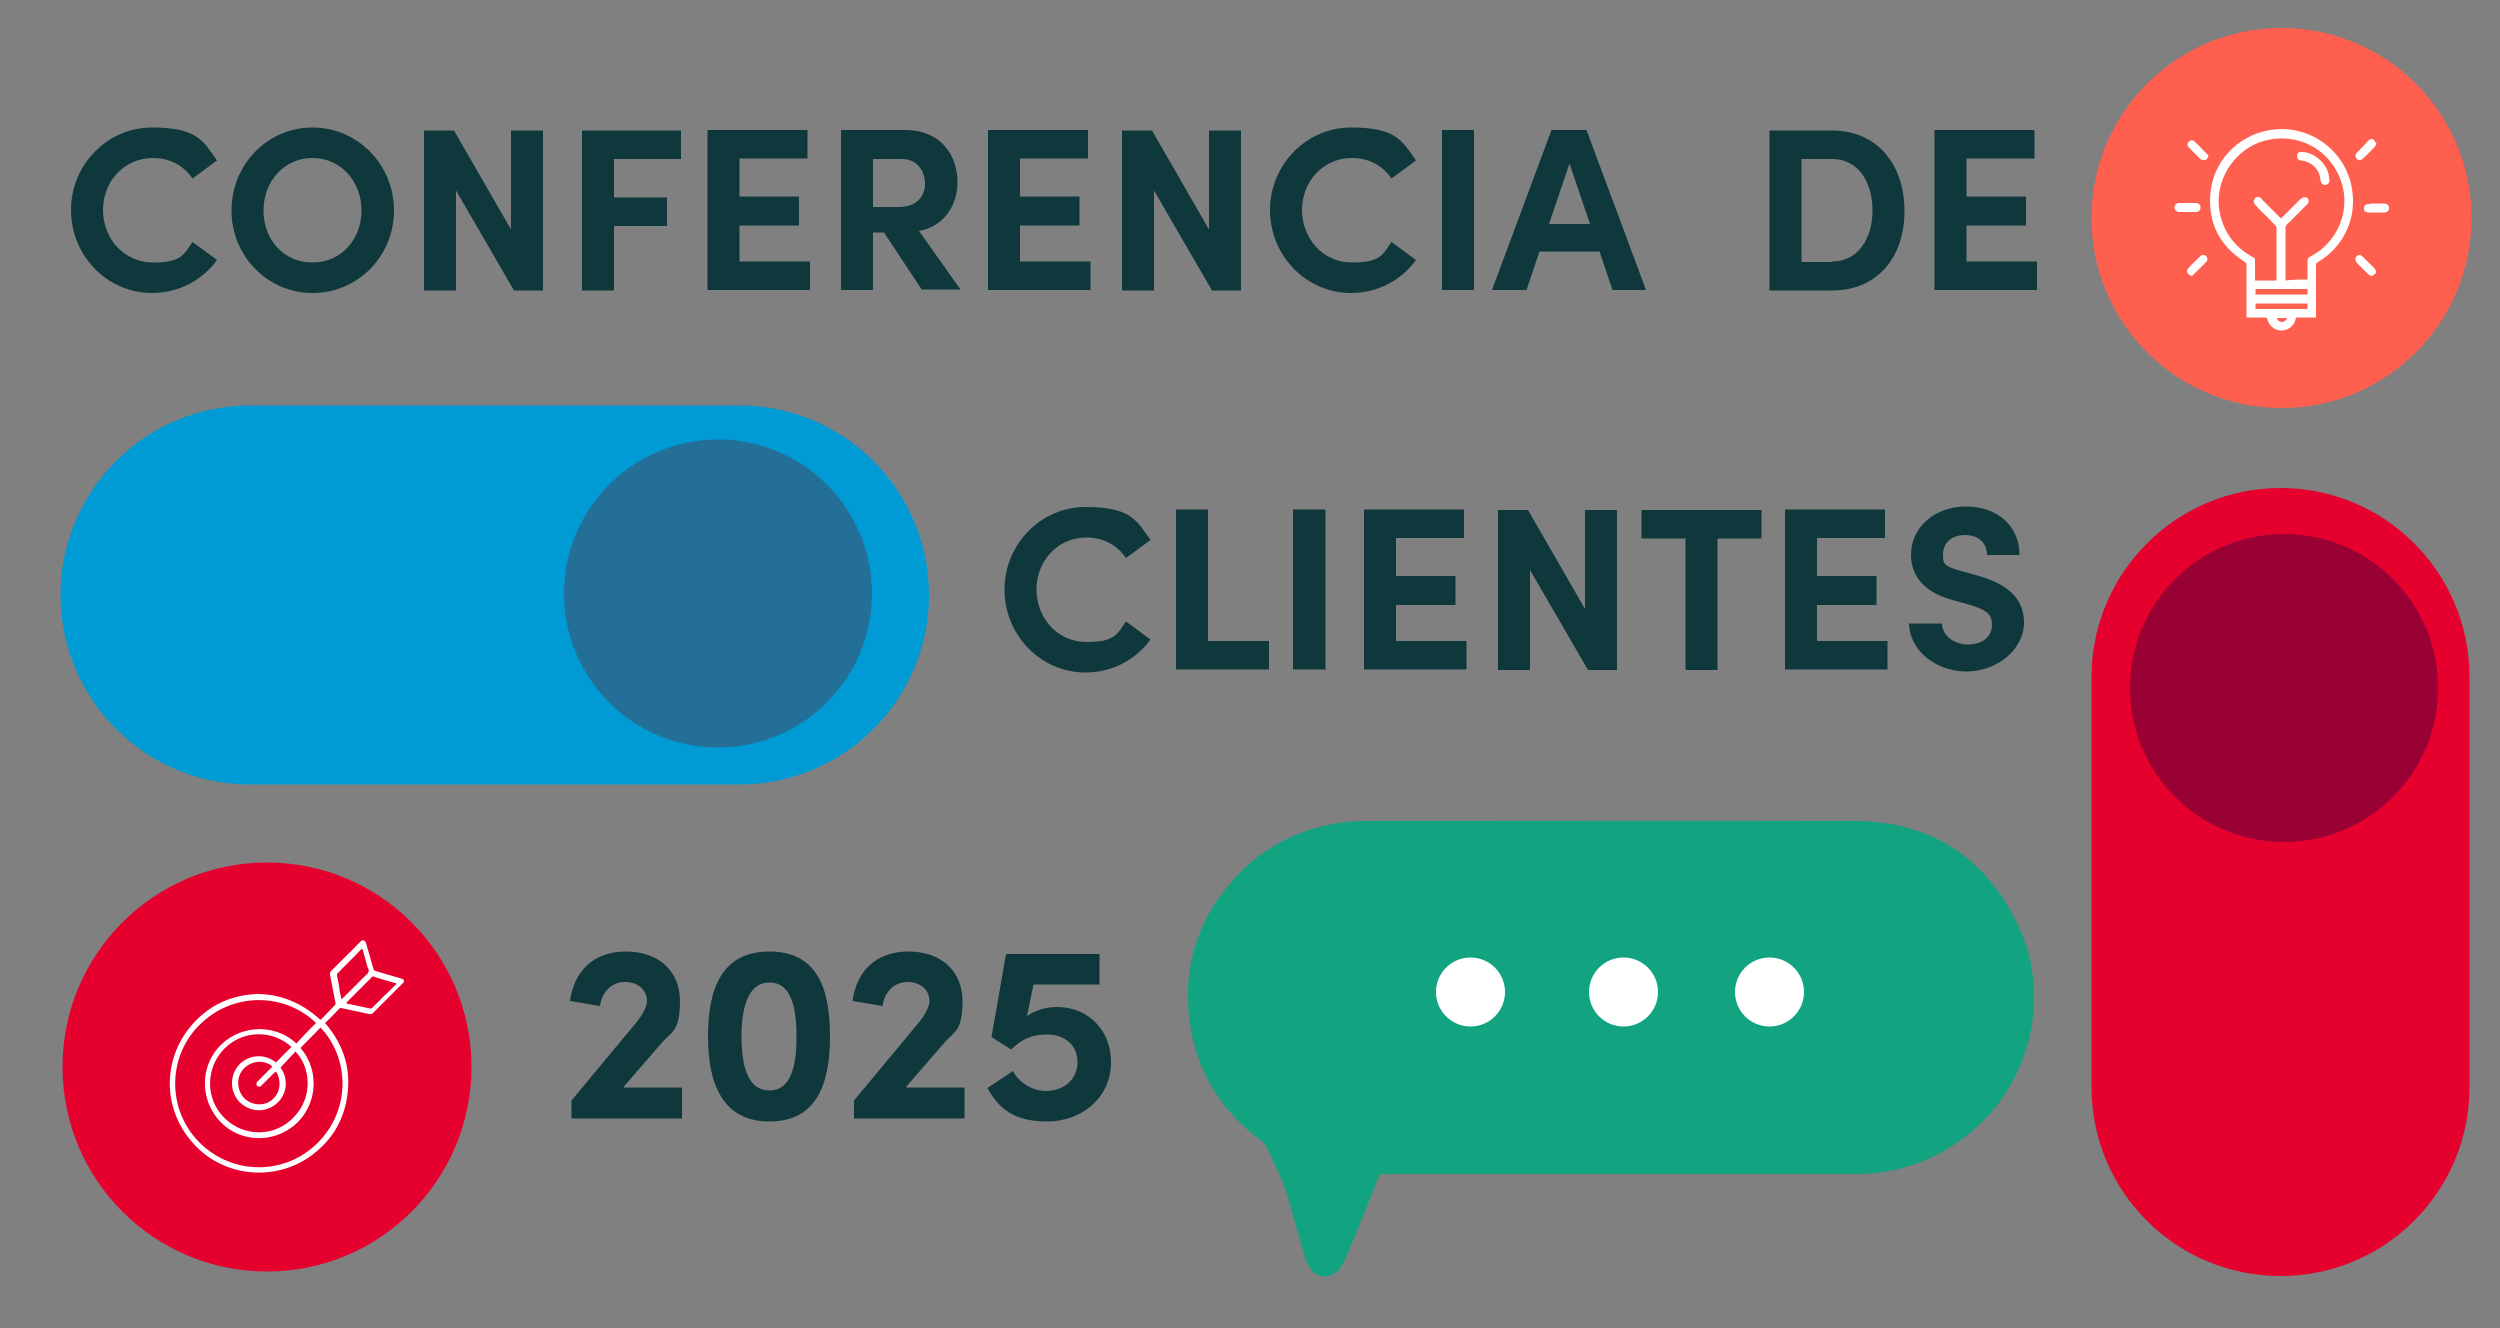
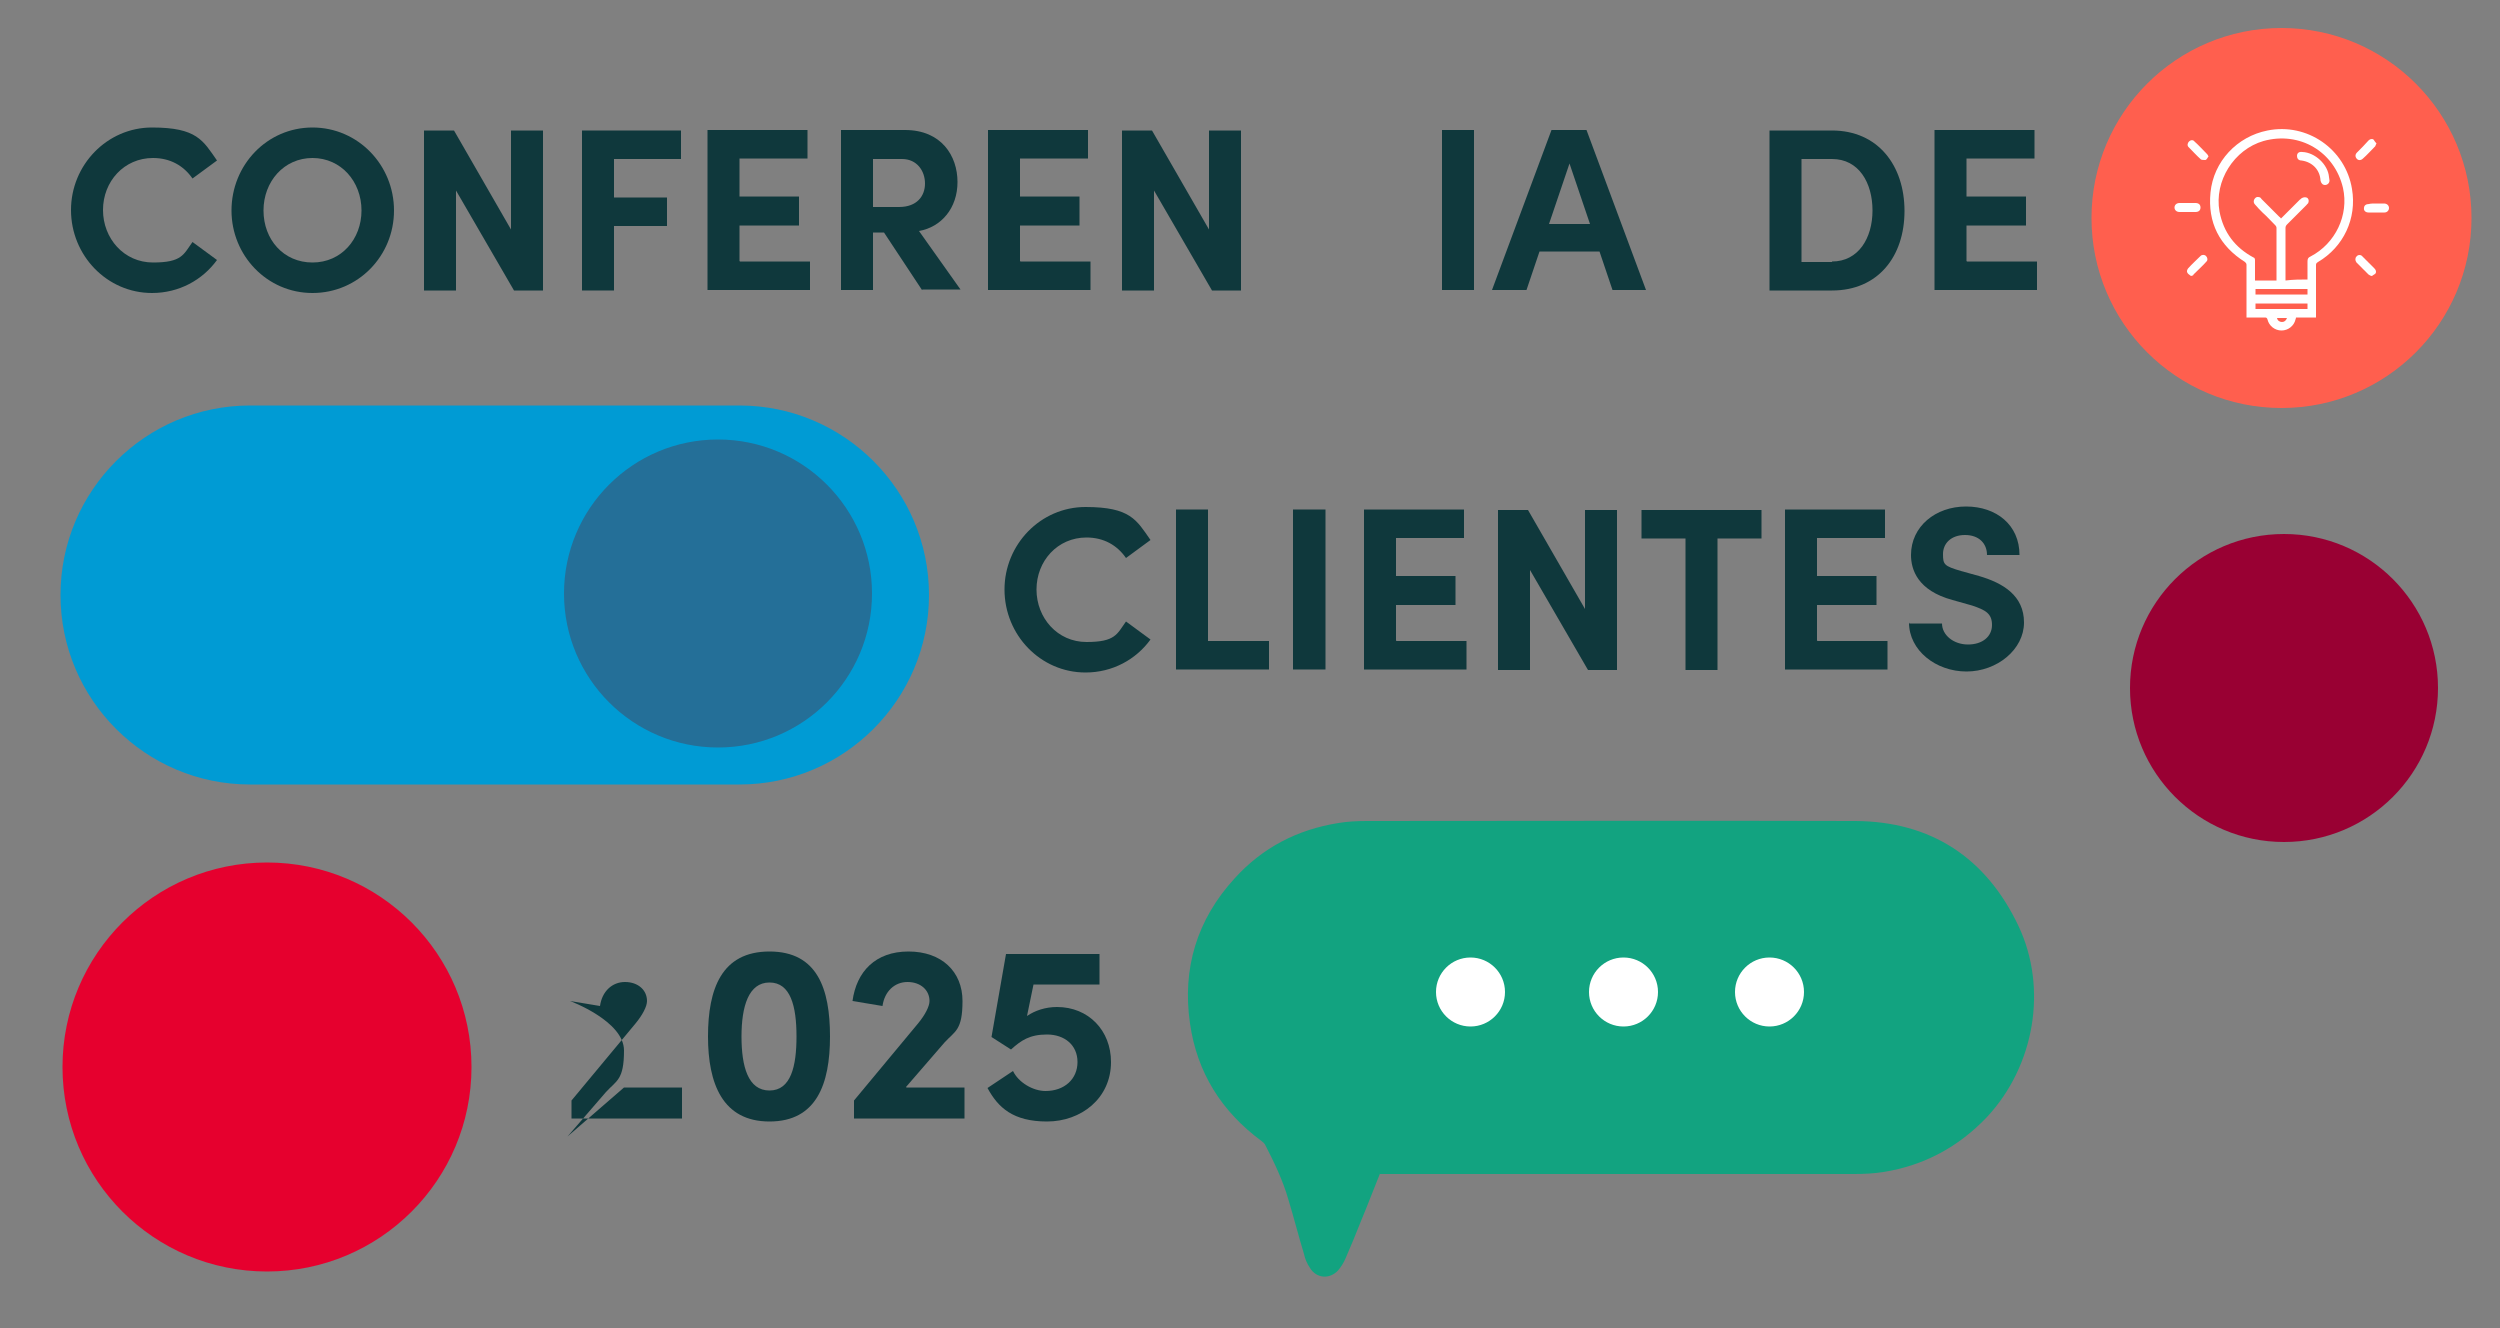
<svg xmlns="http://www.w3.org/2000/svg" version="1.1" viewBox="0 0 500 265.6">
  <rect x="0" y="0" width="500" height="265.6" fill="#808080" stroke="none" />
  <defs>
    <style>
      .cls-1 {
        fill: #e6002e;
      }

      .cls-2 {
        fill: #0f383c;
      }

      .cls-3 {
        fill: #ff5f4e;
      }

      .cls-4 {
        isolation: isolate;
      }

      .cls-5 {
        fill: #903;
      }

      .cls-6 {
        fill: #fff;
      }

      .cls-7 {
        fill: #009bd4;
      }

      .cls-8 {
        fill: #12a380;
      }

      .cls-9 {
        fill: #246f98;
      }
    </style>
  </defs>
  <g>
    <g id="Layer_1">
      <g>
        <g class="cls-4">
          <path class="cls-2" d="M14.2,42c0-9,7.2-16.5,16.2-16.5s10.2,2.6,13,6.6l-4.9,3.6c-1.8-2.6-4.5-4.1-7.9-4.1-5.8,0-10,4.7-10,10.4s4.2,10.5,10,10.5,6.1-1.6,7.9-4.1l4.9,3.6c-2.9,4-7.6,6.6-13,6.6-9,0-16.2-7.5-16.2-16.6Z" />
          <path class="cls-2" d="M46.3,42.1c0-9.1,7.1-16.6,16.2-16.6s16.3,7.5,16.3,16.6-7.2,16.5-16.3,16.5-16.2-7.5-16.2-16.5ZM72.3,42.1c0-5.8-4.1-10.5-9.8-10.5s-9.8,4.7-9.8,10.5,4,10.4,9.8,10.4,9.8-4.7,9.8-10.4Z" />
          <path class="cls-2" d="M102.1,26.1h6.5v32h-5.8l-11.6-20v20h-6.4v-32h6l11.4,19.8v-19.8Z" />
          <path class="cls-2" d="M136.1,31.8h-13.3v7.7h10.6v5.7h-10.6v12.9h-6.4v-32h19.8v5.7Z" />
          <path class="cls-2" d="M148,52.3h14v5.7h-20.5v-32h20v5.7h-13.6v7.6h11.9v5.8h-11.9v7.1Z" />
          <path class="cls-2" d="M184.4,58l-7.6-11.5h-2.2v11.5h-6.4v-32h12.8c7.3,0,10.5,5.2,10.5,10.4s-3.2,9-7.7,9.8l8.3,11.7h-7.6ZM174.6,31.8v9.6h5.2c3.6,0,5.2-2.2,5.2-4.7s-1.6-4.9-4.6-4.9h-5.7Z" />
          <path class="cls-2" d="M204.1,52.3h14v5.7h-20.5v-32h20v5.7h-13.6v7.6h11.9v5.8h-11.9v7.1Z" />
          <path class="cls-2" d="M241.7,26.1h6.5v32h-5.8l-11.6-20v20h-6.4v-32h6l11.4,19.8v-19.8Z" />
-           <path class="cls-2" d="M254,42c0-9,7.2-16.5,16.2-16.5s10.2,2.6,13,6.6l-4.9,3.6c-1.8-2.6-4.5-4.1-7.9-4.1-5.8,0-10,4.7-10,10.4s4.2,10.5,10,10.5,6.1-1.6,7.9-4.1l4.9,3.6c-2.9,4-7.6,6.6-13,6.6-9,0-16.2-7.5-16.2-16.6Z" />
          <path class="cls-2" d="M288.4,58v-32h6.4v32h-6.4Z" />
          <path class="cls-2" d="M322.5,58l-2.6-7.7h-12l-2.6,7.7h-6.9l11.9-32h7l11.9,32h-6.8ZM309.8,44.8h8.2l-4.1-12.1-4.1,12.1Z" />
          <path class="cls-2" d="M366.4,26.1c9.2,0,14.5,7,14.5,16.1s-5.3,15.9-14.5,15.9h-12.5v-32h12.5ZM366.4,52.3c5.3,0,8.1-4.7,8.1-10.2s-2.7-10.3-8.1-10.3h-6.1v20.6h6.1Z" />
          <path class="cls-2" d="M393.4,52.3h14v5.7h-20.5v-32h20v5.7h-13.6v7.6h11.9v5.8h-11.9v7.1Z" />
        </g>
-         <path class="cls-1" d="M456.1,97.6h0c20.9,0,37.8,16.9,37.8,37.8v82c0,20.9-16.9,37.8-37.8,37.8h0c-20.9,0-37.8-16.9-37.8-37.8v-82c0-20.8,16.9-37.8,37.8-37.8Z" />
        <path class="cls-7" d="M147.9,156.9H50c-20.9,0-37.9-17-37.9-37.9h0c0-20.9,17-37.9,37.9-37.9h97.9c20.9,0,37.9,17,37.9,37.9h0c0,20.9-17,37.9-37.9,37.9Z" />
        <circle class="cls-1" cx="53.4" cy="213.4" r="40.9" />
        <circle class="cls-3" cx="456.3" cy="43.6" r="38" />
        <circle class="cls-5" cx="456.8" cy="137.6" r="30.8" />
        <circle class="cls-9" cx="143.6" cy="118.7" r="30.8" />
        <g class="cls-4">
          <path class="cls-2" d="M200.9,117.9c0-9,7.2-16.5,16.2-16.5s10.2,2.6,13,6.6l-4.9,3.6c-1.8-2.6-4.5-4.1-7.9-4.1-5.8,0-10,4.7-10,10.4s4.2,10.5,10,10.5,6.1-1.6,7.9-4.1l4.9,3.6c-2.9,4-7.6,6.6-13,6.6-9,0-16.2-7.5-16.2-16.6Z" />
          <path class="cls-2" d="M241.7,128.2h12.1v5.7h-18.6v-32h6.4v26.3Z" />
          <path class="cls-2" d="M258.6,133.9v-32h6.5v32h-6.5Z" />
          <path class="cls-2" d="M279.3,128.2h14v5.7h-20.5v-32h20v5.7h-13.6v7.6h11.9v5.8h-11.9v7.1Z" />
          <path class="cls-2" d="M316.9,102h6.5v32h-5.8l-11.6-20v20h-6.4v-32h6l11.4,19.8v-19.8Z" />
          <path class="cls-2" d="M352.3,102v5.7h-8.8v26.3h-6.4v-26.3h-8.8v-5.7h24.1Z" />
          <path class="cls-2" d="M363.5,128.2h14v5.7h-20.5v-32h20v5.7h-13.6v7.6h11.9v5.8h-11.9v7.1Z" />
          <path class="cls-2" d="M381.9,124.7h6.5c0,2.3,2.3,4.2,5.2,4.2s4.8-1.6,4.8-3.9-1.3-3-4-3.9l-3.9-1.1c-7-1.9-8.3-6.1-8.3-9,0-5.7,4.9-9.7,11-9.7s10.7,3.7,10.7,9.7h-6.5c0-2.3-1.6-4-4.4-4s-4.4,1.7-4.4,3.8.2,2.4,3.6,3.4l3.6,1c4.8,1.4,9,3.9,9,9.3s-5.4,9.8-11.5,9.8-11.5-4.2-11.5-9.8Z" />
        </g>
        <g class="cls-4">
-           <path class="cls-2" d="M124.8,217.5h11.6v6.2h-22.1v-3.6l12.8-15.4c1.4-1.7,2.3-3.4,2.3-4.5,0-2.2-1.8-3.8-4.4-3.8s-4.6,1.9-5,4.8l-6-1c.8-5.9,4.6-9.9,11.2-9.9s10.8,4,10.8,9.9-1.5,6-3.6,8.3l-7.7,8.9Z" />
+           <path class="cls-2" d="M124.8,217.5h11.6v6.2h-22.1v-3.6l12.8-15.4c1.4-1.7,2.3-3.4,2.3-4.5,0-2.2-1.8-3.8-4.4-3.8s-4.6,1.9-5,4.8l-6-1s10.8,4,10.8,9.9-1.5,6-3.6,8.3l-7.7,8.9Z" />
          <path class="cls-2" d="M141.6,207.3c0-9.5,2.7-17,12.3-17s12.1,7.5,12.1,17-2.7,17-12.1,17-12.3-7.6-12.3-17ZM159.3,207.3c0-6.1-1.2-10.8-5.4-10.8s-5.6,4.8-5.6,10.8,1.3,10.8,5.6,10.8,5.4-4.9,5.4-10.8Z" />
          <path class="cls-2" d="M181.3,217.5h11.6v6.2h-22.1v-3.6l12.8-15.4c1.4-1.7,2.3-3.4,2.3-4.5,0-2.2-1.8-3.8-4.4-3.8s-4.6,1.9-5,4.8l-6-1c.8-5.9,4.6-9.9,11.2-9.9s10.8,4,10.8,9.9-1.5,6-3.6,8.3l-7.7,8.9Z" />
          <path class="cls-2" d="M222.2,212.4c0,7.3-6,11.9-12.8,11.9s-9.8-2.8-11.9-6.7l5.1-3.4c1.1,2.3,4,4,6.5,4,3.8,0,6.4-2.4,6.4-5.8s-2.6-5.5-6.1-5.5-5.2,1.2-7.2,3l-3.9-2.5,2.9-16.6h18.7v6.1h-13.2l-1.3,6.3c1.6-1.1,3.7-1.8,6-1.8,6.3,0,10.8,4.7,10.8,11Z" />
        </g>
        <path class="cls-8" d="M276,234.7c-1.3,3.2-2.5,6.4-3.8,9.5-1,2.5-2,5-3.1,7.5-.4.9-.9,1.7-1.5,2.4-1.7,1.8-4.3,1.6-5.6-.5-.6-.9-1-1.8-1.2-2.8-1.1-3.6-2-7.2-3.1-10.8-1.1-3.9-2.9-7.6-4.7-11.1-.2-.3-.4-.5-.7-.7-8-5.9-12.9-13.7-14.3-23.5-1.6-11,1.4-20.8,8.9-29,5.6-6.2,12.6-9.8,20.8-11.1,1.8-.3,3.7-.4,5.6-.4,32.6,0,65.2-.1,97.8,0,15.1.1,26.1,7.3,32.6,21,5.9,12.5,3.2,28-6.3,38.2-5.7,6-12.6,9.7-20.7,11-1.9.3-3.9.4-5.8.4h-93.5c-.6,0-1,0-1.4,0Z" />
        <g>
          <circle class="cls-6" cx="294.1" cy="198.4" r="6.9" />
          <circle class="cls-6" cx="324.7" cy="198.4" r="6.9" />
          <circle class="cls-6" cx="353.9" cy="198.4" r="6.9" />
        </g>
        <g>
          <path class="cls-6" d="M463.3,63.5h-4.1c0,.2-.1.3-.1.4-.3,1.3-1.5,2.2-2.8,2.2s-2.5-.9-2.8-2.2c-.1-.3-.2-.4-.5-.4h-3.7v-10.5c0-.3-.1-.4-.3-.6-5.1-3.2-7.5-7.9-6.9-13.9.6-6.2,5.3-11.2,11.4-12.4,7.9-1.6,15.6,3.7,16.9,11.7,1,5.9-1.7,11.6-6.8,14.6-.3.2-.4.3-.4.6v10c0,0,0,.3,0,.5ZM461.5,56v-3.7c0-.5.1-.8.6-1,5-2.6,7.7-8.3,6.5-13.7-1.7-7.3-8.7-11.4-15.9-9.4-5.9,1.7-9.9,8-8.8,14.1.8,4.2,3.1,7.2,6.8,9.2.2,0,.3.3.3.5v4.1h4.3v-10.5c0-.2-.1-.4-.2-.5-.9-.9-1.7-1.8-2.6-2.6-.5-.5-1-1-1.5-1.6-.5-.5-.2-1.3.4-1.5.4,0,.7,0,.9.4,1.2,1.2,2.4,2.4,3.6,3.6.1,0,.2.2.3.3,1.3-1.3,2.5-2.5,3.8-3.8.1,0,.2-.2.4-.3.4-.2.8-.2,1.1,0,.3.3.3.7.1,1.1-.1,0-.2.2-.3.3-1.3,1.3-2.6,2.6-3.9,3.9-.2.2-.3.4-.3.7v10.5c1.6-.2,3-.2,4.4-.2ZM461.5,60.7h-10.4v1.1h10.4v-1.1ZM461.5,57.8h-10.4v1.1h10.4v-1.1ZM457.4,63.6h-2c.1.5.5.8,1,.8s.8-.3,1-.8Z" />
          <path class="cls-6" d="M437.5,42.4h-1.6c-.6,0-1-.4-1-.9s.4-.9,1-.9h3.2c.6,0,1,.3,1,.9s-.4.9-1,.9h-1.6Z" />
          <path class="cls-6" d="M475.2,40.7h1.6c.6,0,1,.4,1,.9s-.4.9-.9.9h-3.2c-.6,0-1-.4-.9-.9,0-.5.4-.8,1-.8h0c.3-.1.9-.1,1.4-.1Z" />
          <path class="cls-6" d="M475.3,28.7c-.2.3-.2.6-.4.7-.8.8-1.5,1.6-2.3,2.3-.4.4-.9.4-1.2.1-.4-.4-.4-.9,0-1.3.8-.8,1.6-1.6,2.3-2.4.3-.3.7-.4,1-.2.2.3.4.6.6.8Z" />
          <path class="cls-6" d="M438.2,55.2c-.2-.2-.5-.3-.7-.6s-.1-.6.1-.9c.8-.9,1.7-1.7,2.5-2.5.3-.3.8-.3,1.1,0,.3.3.4.8.1,1.1-.8.9-1.7,1.7-2.6,2.6,0,.2-.2.2-.5.3Z" />
          <path class="cls-6" d="M474.4,55.2c-.3,0-.5-.2-.7-.3-.8-.8-1.6-1.6-2.4-2.4-.3-.4-.3-.9,0-1.2.3-.4.9-.4,1.2,0,.8.8,1.6,1.6,2.4,2.4.3.3.4.7.2,1-.2.2-.5.3-.7.5Z" />
          <path class="cls-6" d="M441.7,31.3c-.2.2-.3.6-.6.7-.3,0-.7,0-.9-.1-.9-.8-1.7-1.7-2.5-2.5-.3-.3-.2-.8.1-1.1.3-.3.8-.4,1.1,0,.9.8,1.7,1.7,2.5,2.5,0,0,.2.2.3.5Z" />
          <path class="cls-6" d="M460.5,30.4c2.5.1,5.1,2.5,5.3,5,0,.2.1.5.1.7,0,.5-.4.9-.9.9s-.8-.4-.9-.9c-.1-2.1-1.6-3.7-3.8-4-.6,0-.9-.4-.9-.9,0-.6.4-.9,1.1-.8Z" />
        </g>
-         <path class="cls-6" d="M64.2,203.9c1-1,1.9-2,2.9-3,0-.1,0-.2,0-.3-.4-1.9-.7-3.8-1.1-5.6,0-.4,0-.6.3-.9,1.9-1.9,3.9-3.8,5.8-5.8.4-.4.9-.3,1.1.3.5,1.7,1,3.4,1.5,5.2,0,.2.2.3.4.4,1.7.5,3.4,1,5.1,1.5,0,0,.2.1.3.1.4.2.4.6,0,.9l-2,2c-1.3,1.3-2.6,2.6-3.9,3.9-.2.2-.5.3-.8.2-1.9-.4-3.7-.8-5.6-1.2,0,0-.3,0-.3.1-1,1-1.9,2-2.9,2.9,4,4.6,5.5,9.9,4.2,16-1,4.5-3.4,8-7.2,10.7-7.4,5.2-17.7,4-23.6-2.9-6.1-7-5.9-17.2.5-24,3.4-3.6,7.6-5.4,12.5-5.6,4.6,0,8.9,1.7,12.6,5.1ZM63.2,204.6c-5.9-5.8-16.1-6.4-22.9,0-6.9,6.4-7,17.3-.4,23.9,6.7,6.7,17.5,6.6,24-.3,6.4-6.8,5.8-16.8.2-22.7-1.3,1.4-2.7,2.7-4,4.1,4.2,4.9,3.1,12-1.4,15.6-4.4,3.5-10.7,3.2-14.6-.8-3.9-4.1-4.2-10.4-.6-14.7,3.8-4.5,11-5.4,15.8-1,1.2-1.4,2.6-2.8,3.9-4.1ZM56.1,213.5c1.8,2.5,1.2,5.7-1,7.4s-5.2,1.5-7.2-.5c-1.9-2-2-5.1-.3-7.2,1.8-2.2,5.2-2.7,7.6-.7,1-1,2-2.1,3.1-3.1-3.5-3.3-9.5-3.6-13.4.3-3.8,3.8-3.9,10.1,0,13.9,3.9,3.9,10.2,3.8,13.9-.2,3.8-4,3.4-9.8.3-13.1-1,1.1-2,2.1-3,3.2ZM55.2,214.2c0,.1,0,.2-.2.2-.9.9-1.8,1.8-2.7,2.7-.2.2-.3.3-.6.2-.2,0-.4-.2-.4-.4,0-.3,0-.5.2-.6.9-.9,1.9-1.9,2.8-2.8q0-.1.2-.2c-1.6-1.4-4.2-1.2-5.7.4-1.6,1.6-1.5,4.2,0,5.9,1.6,1.6,4.2,1.7,5.8.2,1.7-1.6,1.6-4.1.5-5.6ZM72.3,189.8h0c-1.6,1.7-3.3,3.3-4.9,5,0,.1,0,.3,0,.4.2.9.4,1.8.5,2.6,0,.7.3,1.4.4,2.1q0-.1.2-.2l4.5-4.5c.2-.2.6-.5.7-.8s0-.7-.2-1c-.3-1.2-.7-2.4-1-3.6ZM79,196.6h0c-1.4-.4-2.9-.8-4.3-1.3-.2-.1-.2,0-.3.1-1.7,1.7-3.4,3.4-5.1,5.1,0,0,0,.1,0,.2,1.6.3,3.1.7,4.7,1,.2,0,.3,0,.4-.1,1.6-1.6,3.2-3.2,4.8-4.7q0-.2,0-.3Z" />
      </g>
    </g>
  </g>
</svg>